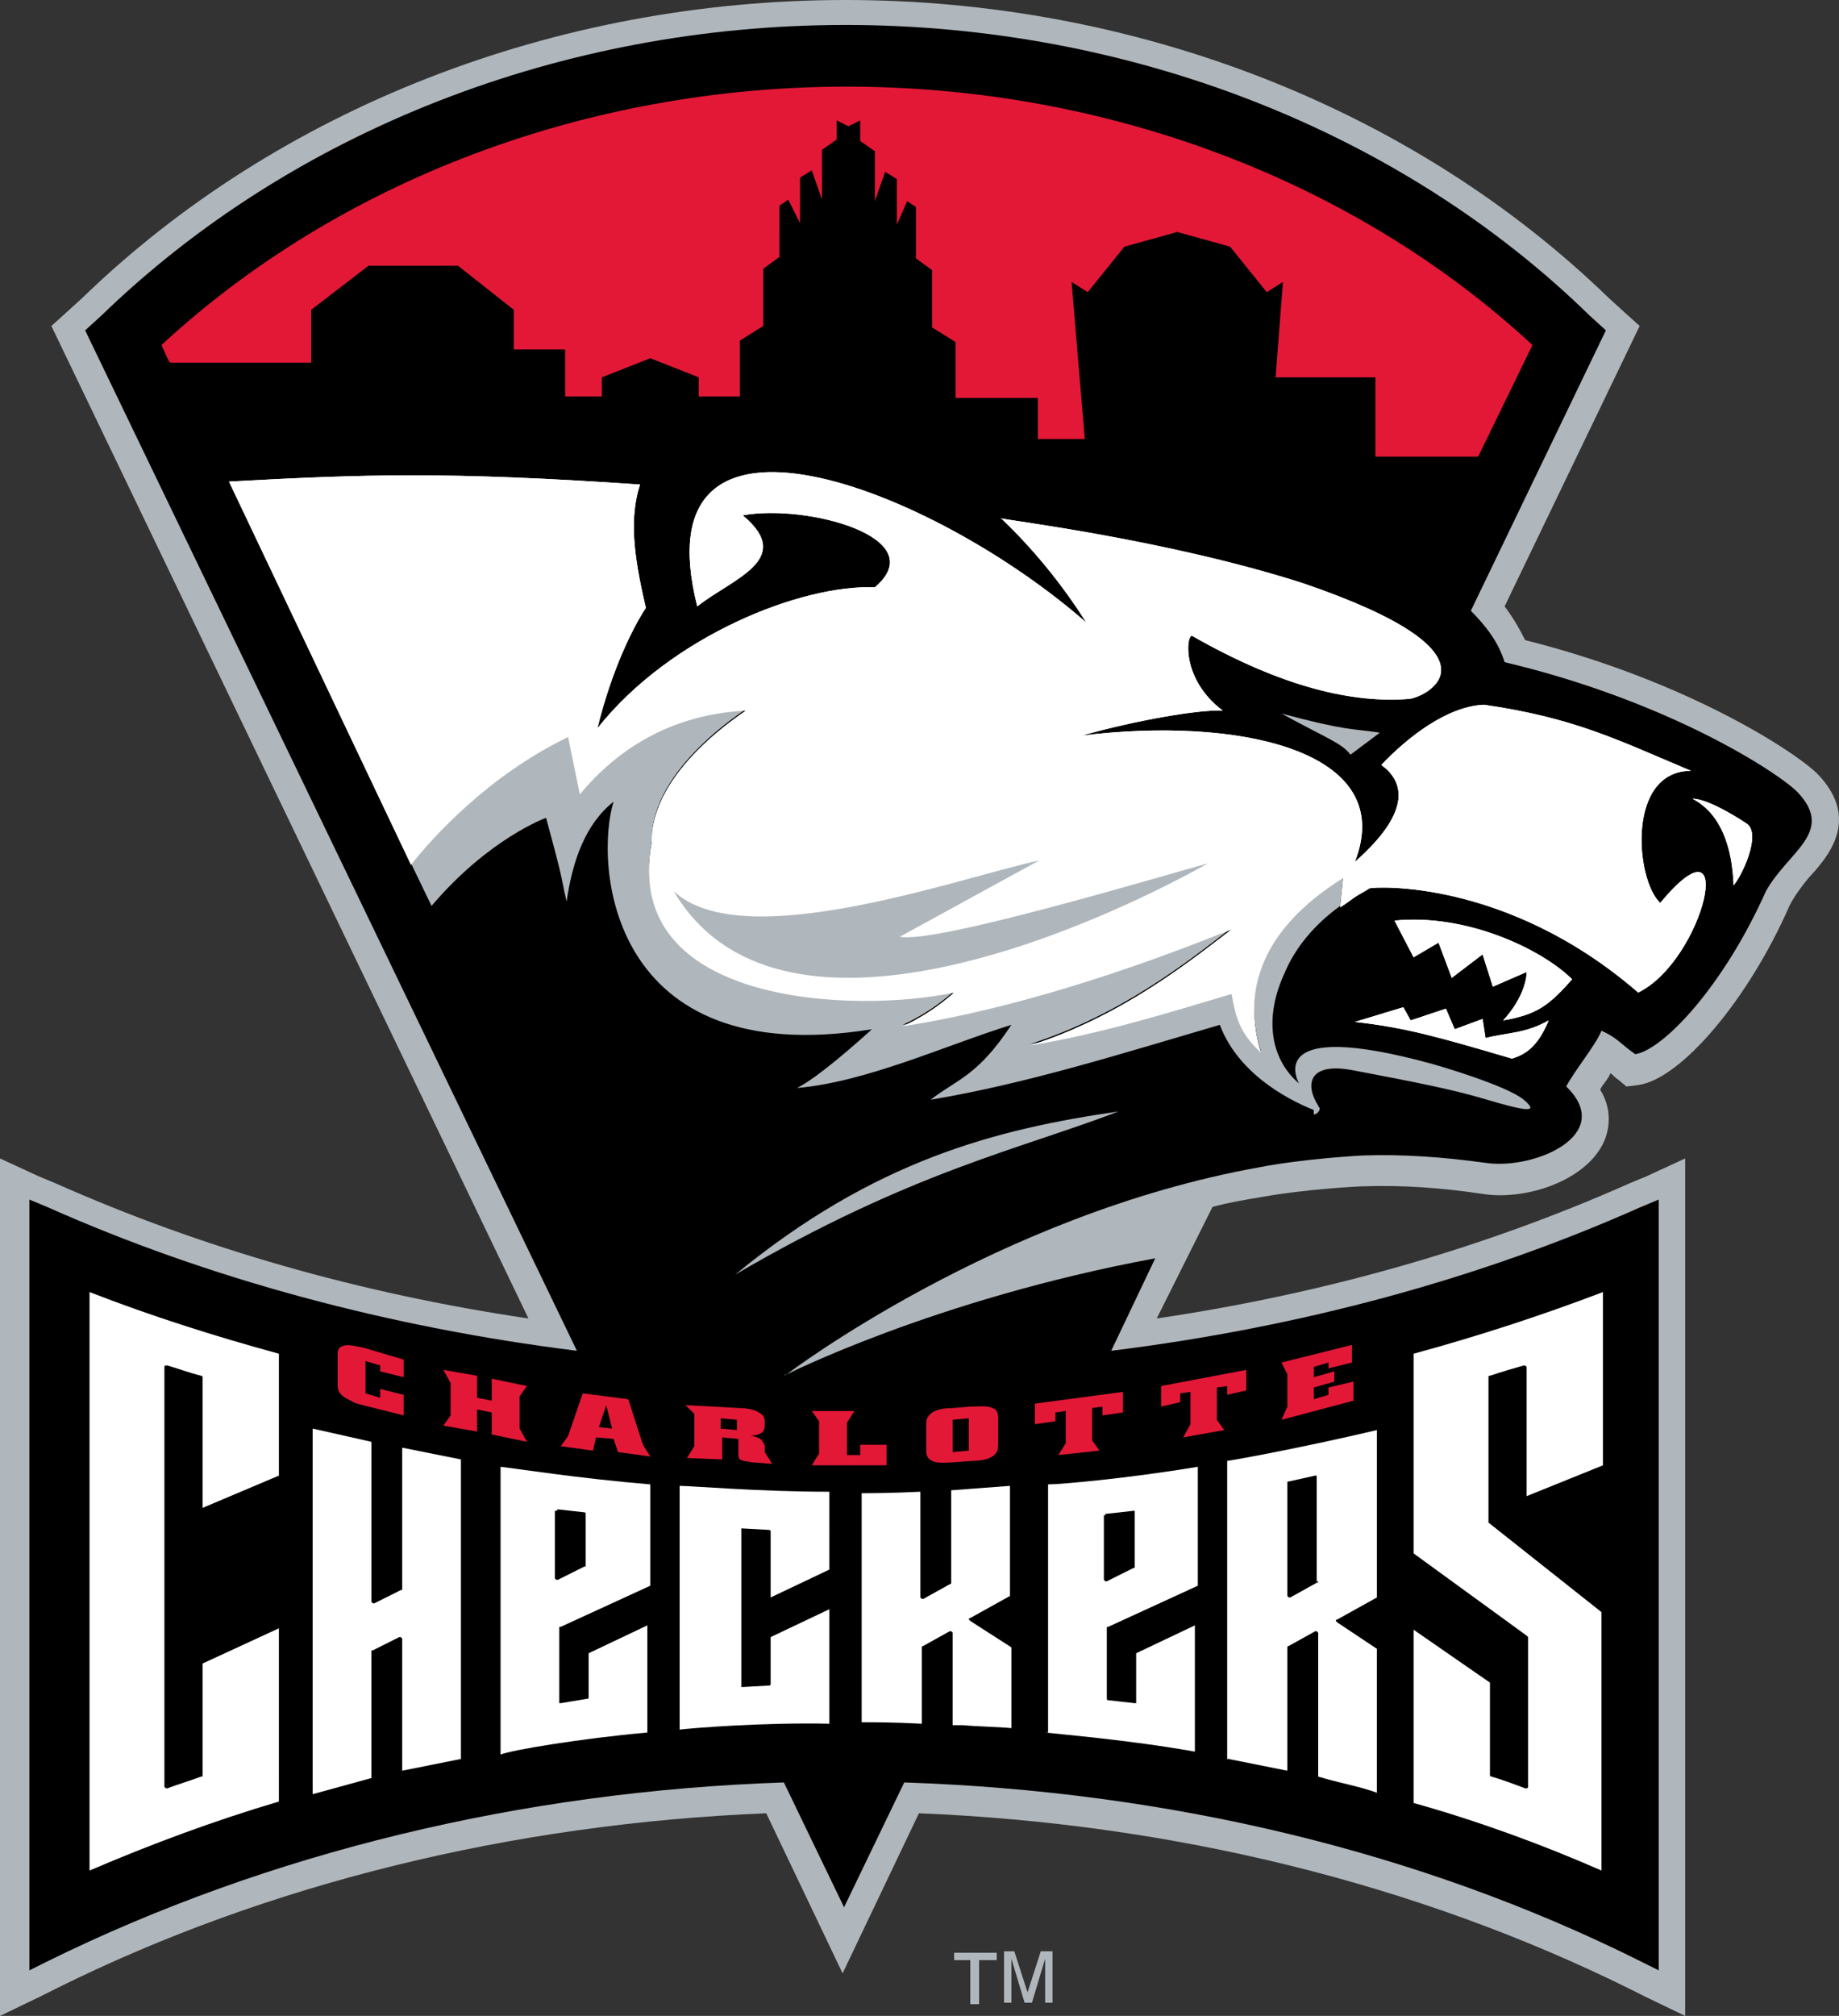
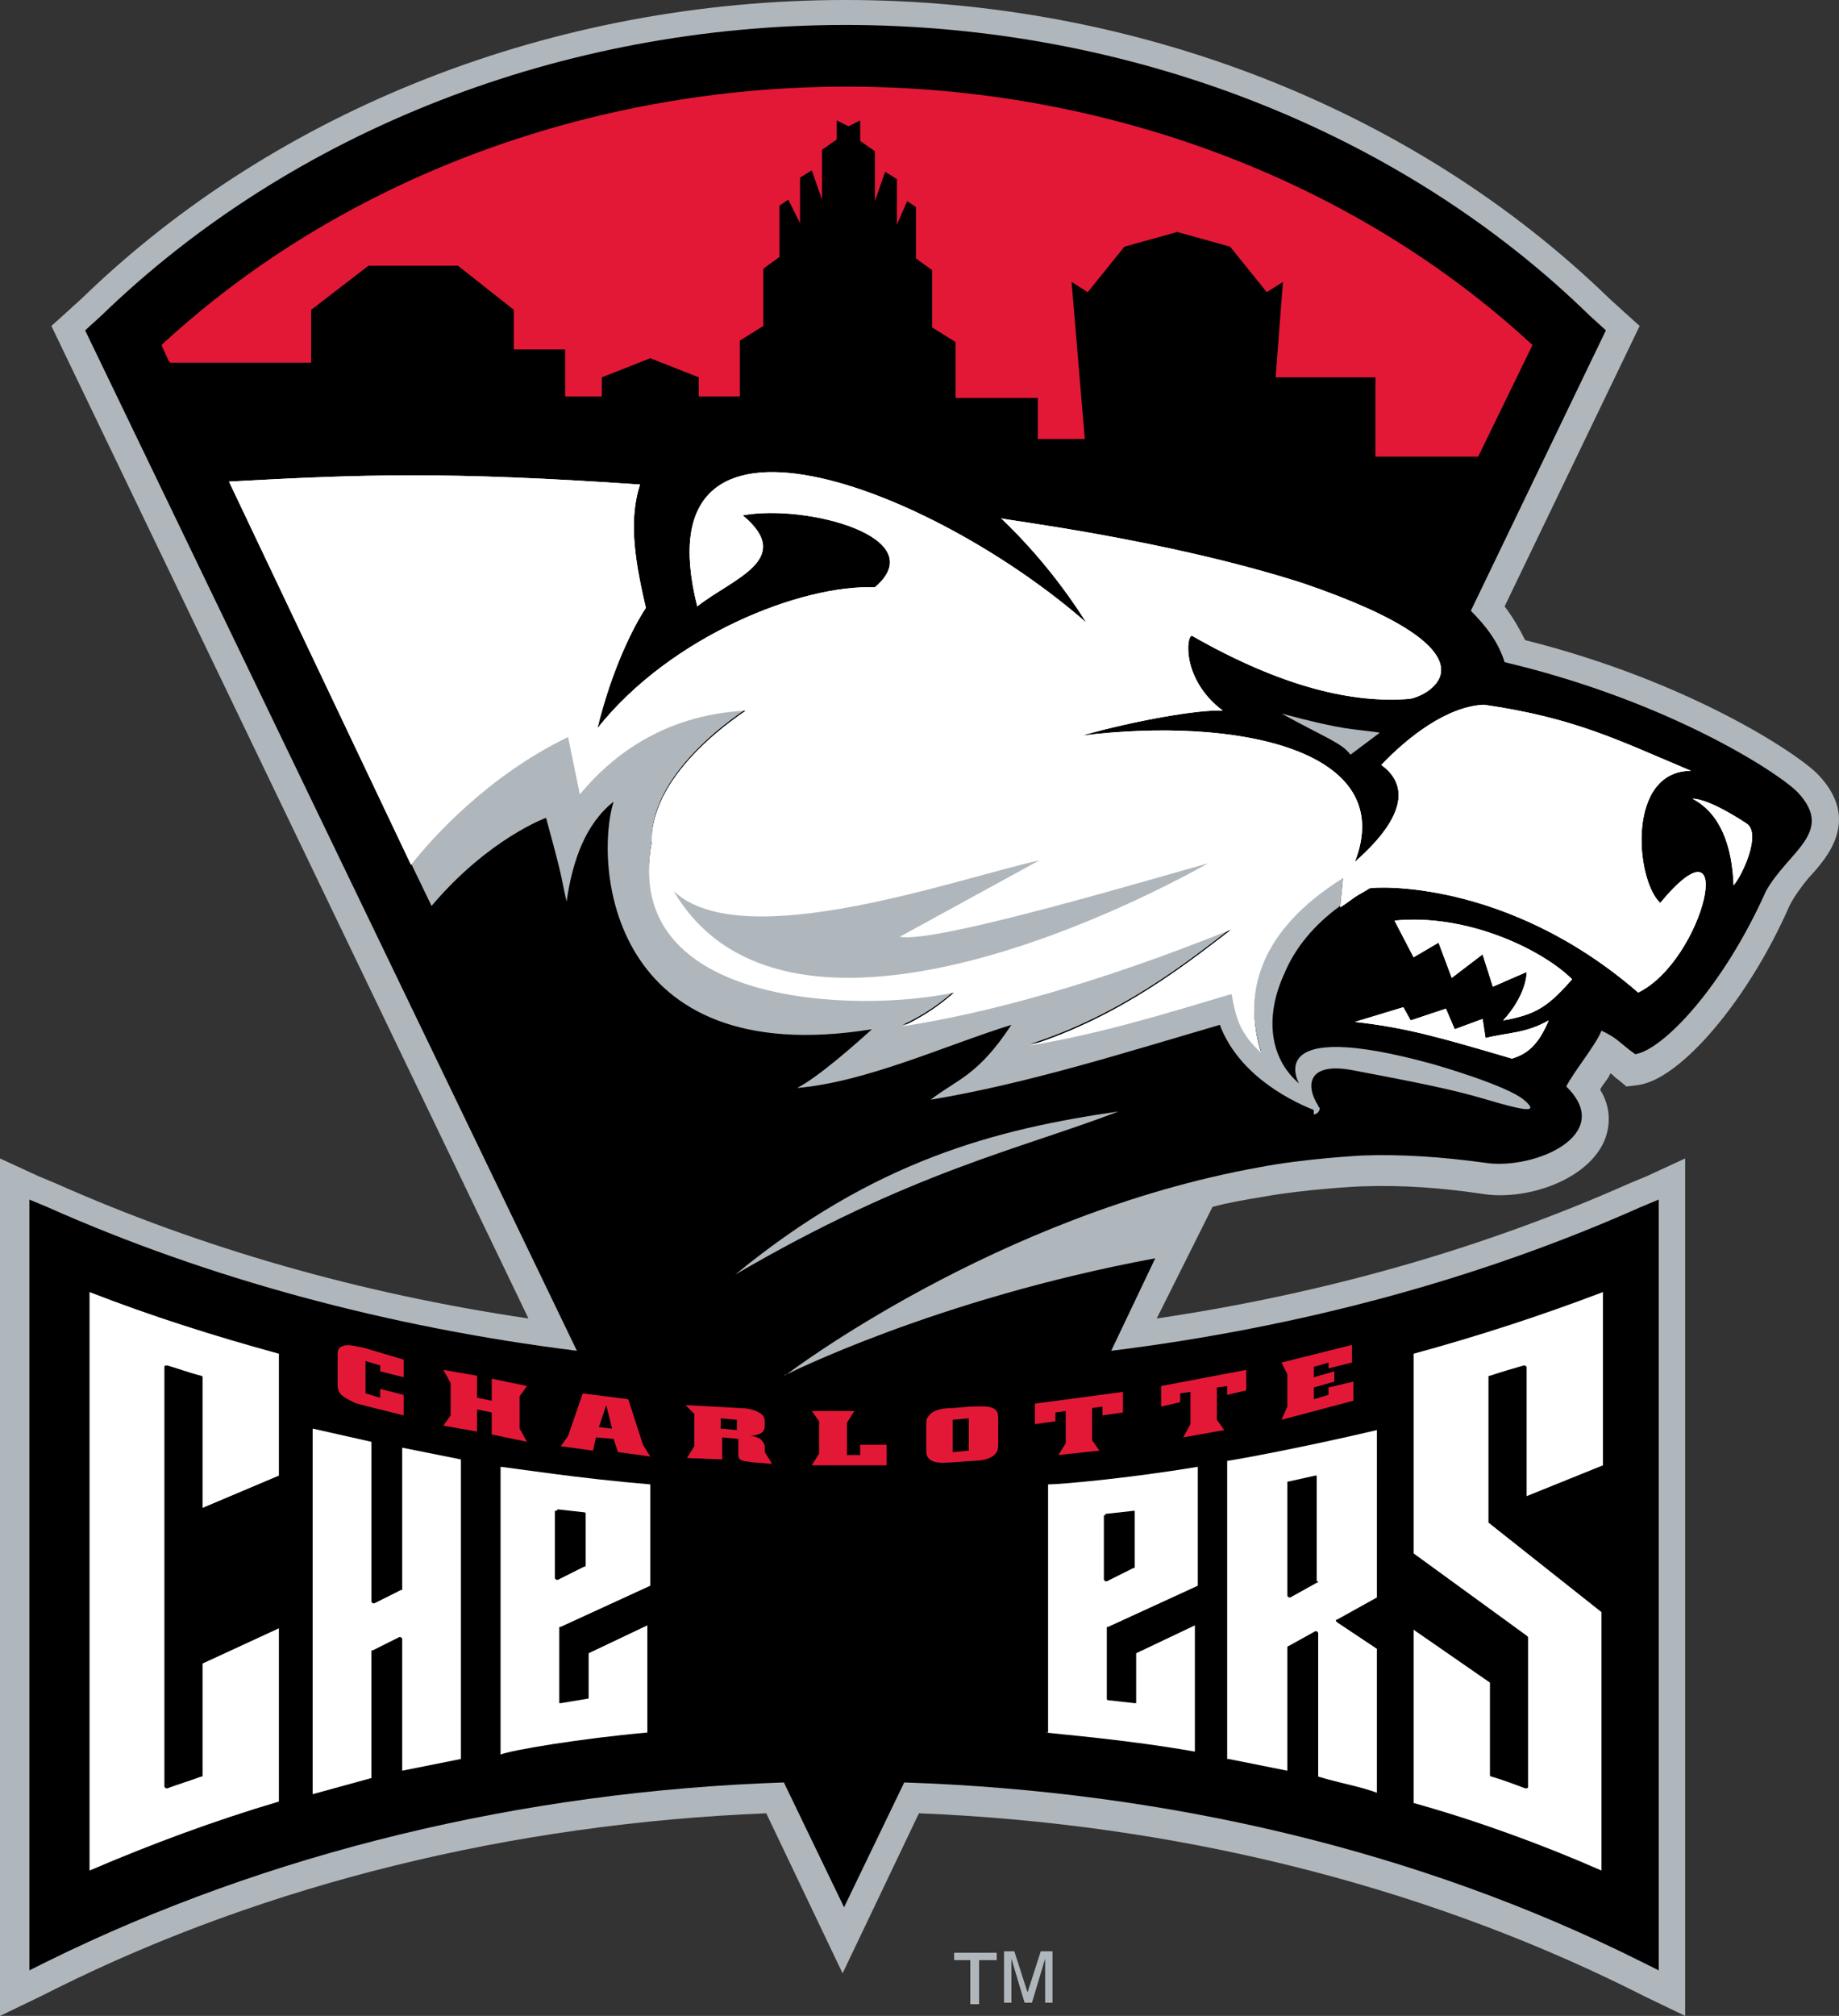
<svg xmlns="http://www.w3.org/2000/svg" xml:space="preserve" viewBox="128.067 201.633 354.959 389.017" height="389.017px" width="354.959px" y="0px" x="0px" id="Layer_1" version="1.1">
  <rect x="128.067" y="201.633" width="354.959" height="389.017" fill="#333333" stroke="none" />
  <g>
    <path d="M479.116,351.233c-3.683-3.967-24.933-18.133-56.666-26.067c-1.134-2.267-2.267-4.25-3.967-6.517   l26.066-54.117l-2.833-2.55l-3.117-2.833c-37.683-36.55-91.233-57.517-147.333-57.517c-56.1,0-109.65,20.967-147.333,57.517   l-3.116,2.833l-2.833,2.55l92.083,191.533c-32.583-4.816-63.184-13.6-91.233-26.066l-3.4-1.417l-7.366-3.399V590.65l7.65-3.684   l3.4-1.7c40.517-20.116,87.833-31.733,136.85-33.717l14.733,30.884l14.733-30.884c49.017,1.983,96.05,13.601,136.85,33.717l3.4,1.7   l7.649,3.684V425.184l-7.366,3.399l-3.4,1.417c-28.05,12.467-58.649,21.25-91.233,26.066l10.767-21.533   c3.117-0.85,6.517-1.416,9.917-1.983c7.934-1.416,18.134-1.983,18.983-1.983l0,0c7.65-0.283,15.3,0.283,22.95,1.417   c8.217,1.417,19.833-2.267,23.517-9.634c0.85-1.699,2.267-5.949-0.566-10.482c0.283-0.284,0.283-0.567,0.566-0.851   c0.566-0.85,1.133-1.417,1.417-2.267c0.566,0.283,0.85,0.85,1.416,1.134l1.7,1.416l2.267-0.283   c8.217-1.133,21.25-16.433,29.184-34.566c0.85-1.7,2.267-3.684,3.684-5.383C481.1,366.816,487.05,359.733,479.116,351.233z    M371.45,404.217L371.45,404.217L371.45,404.217L371.45,404.217z" fill="#B0B7BC" />
    <path d="M475.15,354.633c-3.117-3.4-24.367-17.567-56.667-25.217c-1.134-3.683-3.4-6.8-6.517-9.917l26.066-54.117l-3.116-2.833   c-36.551-35.7-88.967-56.1-143.65-56.1c-54.683,0-106.816,20.4-143.65,56.1l-3.117,2.833L239.417,462.3   c-36.267-4.533-71.117-13.883-102.283-27.767l-3.4-1.417v148.75l3.4-1.699c42.5-20.967,91.517-32.867,142.233-34.567l11.617,24.084   L302.6,545.6c51,1.7,99.733,13.317,142.233,34.567l3.4,1.699v-148.75l-3.4,1.417C413.667,448.417,379.1,457.767,342.55,462.3   l8.5-17.85c-42.783,7.933-71.683,22.666-71.683,22.666s0.283-0.283,0.566-0.283l0,0c0,0,40.517-30.883,91.234-39.95   c8.783-1.699,19.833-2.267,19.833-2.267l0,0c7.65-0.283,15.583,0.284,23.8,1.417c9.351,1.417,25.217-5.383,15.583-14.733   c1.417-2.833,5.667-7.934,6.801-10.767c3.116,1.417,3.683,2.55,6.517,4.533c5.383-0.85,17-13.033,25.217-31.45   C473.167,365.967,482.233,362.283,475.15,354.633z M371.45,404.217L371.45,404.217L371.45,404.217L371.45,404.217z" />
    <path d="M289.566,230.25" fill="#B0B7BC" />
    <path d="M375.417,339.333c8.783,4.816,11.616,5.667,13.316,7.933l5.667-4.25   C388.733,342.167,388.167,342.733,375.417,339.333z" fill="#B0B7BC" />
    <path d="M343.967,416.116c-19.267,7.367-39.95,11.617-73.95,31.45C296.933,425.467,320.45,419.517,343.967,416.116z" fill="#B0B7BC" />
-     <path d="M294.667,533.983h0.284c1.7,0,5.667,0,11.05,0.283v-14.733c0,0,0-0.283,0.283-0.283l5.101-2.833h0.283   l0.283,0.283v17.85h1.983c3.116,0.283,6.233,0.283,9.35,0.566v-15.583l-7.934-5.1l-0.283-0.283c0,0,0-0.284,0.283-0.284l7.65-4.25   v-21.25c-3.967,0.284-7.65,0.567-11.333,0.851v17.85c0,0,0,0.283-0.284,0.283l-5.1,2.834H306l-0.283-0.283v-20.4   c-5.95,0.283-10.2,0.283-11.333,0.283v44.2H294.667z" fill="#FFFFFF" />
    <path d="M181.9,462.866c-12.467-3.399-24.933-7.366-36.55-11.899V562.6c11.9-5.1,24.083-9.633,36.55-13.316V515.85   l-14.733,6.801v21.533c0,0.283,0,0.283-0.283,0.283c-2.267,0.85-4.25,1.417-6.517,2.267h-0.283l-0.284-0.283v-81.033   c0,0,0-0.283,0.284-0.283h0.283c1.983,0.566,4.25,1.416,6.517,1.982c0.283,0,0.283,0.284,0.283,0.284v25.216l14.733-6.232V462.866z" fill="#FFFFFF" />
    <path d="M437.184,562.6v-49.866l-21.817-17.283v-0.283V467.4c0-0.284,0-0.284,0.284-0.284   c2.55-0.85,4.533-1.416,6.517-1.983h0.283l0.283,0.284v24.933l14.733-5.949v-33.434c-11.9,4.533-24.083,8.5-36.55,11.899V501.4   l21.816,15.866l0.283,0.283v28.9c0,0,0,0.283-0.283,0.283h-0.283c-2.267-0.851-4.533-1.7-6.517-2.267   c-0.283,0-0.283-0.283-0.283-0.283v-17.851l-14.733-10.2v33.434C413.1,552.967,425.566,557.5,437.184,562.6z" fill="#FFFFFF" />
    <path d="M199.75,544.75v-24.367c0-0.283,0-0.283,0.283-0.283l5.1-2.55h0.283l0.284,0.283v25.5l11.333-2.267v-57.8   L205.7,481v27.2c0,0.283,0,0.283-0.284,0.283l-5.1,2.55h-0.283l-0.283-0.283v-30.884l-11.333-2.55v70.55L199.75,544.75z" fill="#FFFFFF" />
    <path d="M253.017,535.967v-20.684l-11.333,5.384v8.5c0,0.283,0,0.283-0.283,0.283l-5.1,0.85h-0.283v-0.283V515.85   c0-0.283,0-0.283,0.283-0.283l17.284-7.934v-19.55c-13.6-1.133-26.35-3.116-28.9-3.399v55.533   C226.667,539.366,240.267,537.1,253.017,535.967z M235.45,493.184L235.45,493.184c0.283-0.283,0.283-0.283,0.283-0.283l5.1,0.566   c0.283,0,0.283,0.283,0.283,0.283v9.917c0,0.283,0,0.283-0.283,0.283l-5.1,2.55h-0.283l-0.284-0.283v-13.033H235.45z" fill="#FFFFFF" />
    <path d="M329.8,535.967c2.267,0.283,16.15,1.416,28.9,3.684v-24.367l-11.334,5.384v9.35v0.283h-0.283l-5.1-0.566   c-0.283,0-0.283-0.283-0.283-0.283V515.85c0-0.283,0-0.283,0.283-0.283l17.283-7.934v-22.949c-13.6,2.267-26.634,3.399-28.9,3.399   v47.884H329.8z M341.417,494.033c0-0.283,0-0.283,0.283-0.283l5.1-0.566h0.283v0.283v10.483c0,0.283,0,0.283-0.283,0.283l-5.1,2.55   h-0.283l-0.283-0.283v-12.467H341.417z" fill="#FFFFFF" />
-     <path d="M288.15,489.5c-13.6,0-26.633-1.134-28.9-1.134V535.4c2.267-0.284,16.15-1.417,28.9-1.134v-22.1   l-11.333,5.383v9.066c0,0.284-0.283,0.284-0.283,0.284l-5.1,0.283h-0.283V526.9v-30.034v-0.283h0.283l5.1,0.283   c0.283,0,0.283,0.284,0.283,0.284v12.75l11.333-5.384V489.5z" fill="#FFFFFF" />
    <path d="M386.184,514.717l-0.283-0.283c0,0,0-0.283,0.283-0.283l7.649-4.25V477.6   c-14.45,3.4-26.916,5.667-28.899,5.95v57.517h0.283c1.417,0.283,5.667,1.134,11.333,2.267v-23.8c0,0,0-0.283,0.283-0.283   l5.101-2.833h0.283l0.283,0.283v27.767l1.983,0.566c3.116,0.851,6.233,1.417,9.35,2.55v-27.767L386.184,514.717z M382.5,506.783   c0,0,0,0.283-0.283,0.283l-5.101,2.834h-0.283l-0.283-0.284V487.8c0-0.283,0-0.283,0.283-0.283l5.101-1.133h0.283v0.283v20.116   H382.5z" fill="#FFFFFF" />
    <path d="M205.983,464v3.4l-4.533-1.134v-1.133l-2.833-0.851v6.233l2.833,0.85v-1.699l4.533,1.133v3.967   l-7.934-1.983c-0.85-0.283-1.417-0.283-2.267-0.85c-2.55-1.134-2.55-2.267-2.55-3.117v-5.666c0-0.567,0-1.417,0.85-1.7   c1.133-0.567,2.55,0,4.25,0.283L205.983,464z" fill="#E31837" />
    <path d="M213.633,465.983l6.517,1.133v4.25l2.833,0.567v-4.25l6.8,1.416l-1.417,1.983v6.233l1.417,2.55l-6.8-1.416   v-4.25l-2.833-0.567v4.25l-6.517-1.133l1.417-1.983v-6.233L213.633,465.983z" fill="#E31837" />
    <path d="M240.55,470.517l8.784,1.134l2.833,8.783l1.417,2.267l-6.233-0.851l-0.85-2.55l-3.4-0.283l-0.567,2.55   l-6.233-0.85l1.417-1.983L240.55,470.517z M245.083,472.783l-1.417,4.25l2.55,0.283L245.083,472.783z" fill="#E31837" />
    <path d="M260.383,472.783l10.483,0.566c1.133,0,2.833,0.284,3.683,0.851c1.133,0.566,1.133,1.416,1.133,1.983   c0,1.416,0,2.267-2.833,2.55c0.85,0,1.417,0.283,1.983,0.566c0.566,0.566,0.85,1.134,0.85,1.417v1.133l1.417,2.267l-3.684-0.283   c-1.983-0.283-2.833-0.283-2.833-1.416V479.3l-3.117-0.283v4.25l-6.8-0.283l1.417-2.267v-6.233L260.383,472.783z M267.184,475.333   v1.983l3.116,0.283v-1.983L267.184,475.333z" fill="#E31837" />
    <path d="M284.75,473.917h8.217l-1.417,2.267v6.233h2.55v-1.983h5.1v3.967h-14.45l1.417-2.268V475.9L284.75,473.917z" fill="#E31837" />
    <path d="M315.35,473.066c1.983,0,3.684-0.283,4.817,0.566c0.566,0.567,0.566,1.134,0.566,1.983v4.534   c0,0.566,0,1.133-0.283,1.699c-0.851,1.417-3.117,1.7-4.816,1.7l-3.684,0.283c-1.134,0-2.834,0.284-3.967-0.283   c-1.134-0.566-1.134-1.416-1.134-1.983v-5.1c0-0.566,0-1.134,0.567-1.7c0.85-1.133,2.833-1.417,4.533-1.417L315.35,473.066z    M315.066,475.333l-3.116,0.283v6.233l3.116-0.283V475.333z" fill="#E31837" />
    <path d="M344.816,470.233v3.967l-3.967,0.566v-1.7l-1.983,0.283v6.233l1.417,1.983l-7.934,0.851l1.417-2.267v-6.233   l-1.983,0.283v1.7l-3.967,0.566V472.5L344.816,470.233z" fill="#E31837" />
    <path d="M368.616,465.983v3.967l-3.683,0.85v-1.7l-1.983,0.283v6.233l1.416,1.983l-7.933,1.417l1.416-2.55v-6.233   l-1.983,0.283v1.7l-3.683,0.85V469.1L368.616,465.983z" fill="#E31837" />
    <path d="M375.417,464.566l13.6-3.399v3.399l-4.533,1.134v-1.134l-2.833,0.851v1.983l3.966-1.134v1.983l-3.966,1.133   v2.268l2.833-0.851v-1.417l4.816-1.133v3.684l-13.883,3.683l1.133-2.55v-6.233L375.417,464.566z" fill="#E31837" />
    <path d="M291.55,218.35c-50.15,0-98.033,18.133-132.316,49.867l1.417,3.117l0.283,0.283h27.2v-10.2l11.05-8.5   h17.284l10.767,8.5v7.65h9.917v9.067h7.083v-3.683l9.35-3.684l9.35,3.684v3.683h7.933v-10.767l4.533-2.833v-11.05l3.117-2.267   V241.3l1.7-1.133l2.267,4.534v-8.784l2.267-1.417l1.983,5.667v-9.633l2.833-1.983v-3.683l2.267,1.133l2.267-1.133v3.967   l2.833,1.983v9.634l1.983-5.667l2.267,1.417v8.783l1.983-4.533l1.7,1.133v9.917l3.117,2.267v11.05l4.533,2.833v10.767h15.867v7.934   h9.066l-2.55-30.317l3.116,1.983l7.083-8.783l10.2-2.833l10.2,2.833l7.083,8.783l3.117-1.983l-1.417,18.417h19.267v15.3h19.834   l10.482-21.533C389.583,236.483,341.7,218.35,291.55,218.35z" fill="#E31837" />
    <path d="M448.517,375.883c-4.816-4.533-6.517-25.5,5.95-25.5c-14.167-5.95-22.384-10.2-39.95-12.75   c-7.083,0.283-14.733,6.233-19.833,11.617c3.967,2.833,6.517,8.5-5.101,18.7c8.5-21.817-23.233-28.05-52.699-24.367   c9.916-2.833,22.666-5.1,27.199-4.817c-7.933-5.95-7.083-14.45-5.949-14.45c17.85,10.2,31.449,13.034,41.933,12.184   c3.117-0.283,20.117-8.5-20.684-22.383c-26.633-8.5-57.8-12.183-58.083-12.467c5.95,5.667,11.617,12.467,16.434,20.117   c-29.75-26.066-86.417-48.167-75.083-3.117c6.8-5.383,18.983-9.066,8.783-17.566c12.184-2.267,36.833,4.25,25.5,13.883   c-14.167-0.567-39.383,9.35-53.55,27.2c2.833-11.617,7.083-19.833,9.35-23.233c-2.55-10.767-3.117-17.567-1.133-23.8   c-37.117-2.55-53.55-1.983-79.333-0.566l35.133,73.95c4.25-5.383,15.017-17.283,30.317-24.65l2.267,11.05   c5.667-6.8,15.583-15.3,32.017-16.15c0.283,0-18.417,11.333-18.133,25.5c-5.95,31.733,39.95,32.867,58.367,28.9   c-2.833,2.55-6.233,4.817-9.917,6.517c16.434-2.55,37.4-8.217,63.467-18.7c-8.5,6.517-21.25,16.717-38.816,22.384   c13.6-2.268,25.5-5.95,38.816-9.917c0.85,4.816,1.7,7.649,5.667,11.333c-3.684-11.9,0-23.8,15.866-33.716l-0.566,5.667   c0.85-0.567,1.7-1.133,2.833-1.983l0,0c0.851-0.566,1.983-1.133,2.834-1.7c0.85-0.283,26.35-1.983,51.85,20.117   C457.017,386.933,463.816,357.467,448.517,375.883z" fill="#FFFFFF" />
    <path d="M465.233,360.583c0,0-7.083-4.817-10.483-4.817c5.383,2.833,7.65,9.067,7.934,16.717   C464.383,370.5,468.066,362.566,465.233,360.583z" fill="#FFFFFF" />
    <path d="M414.233,398.267l-5.384,1.983l-1.699-3.967l-6.801,2.267l-1.416-2.55l-9.351,2.833   c9.917,1.134,15.867,2.834,30.317,7.084c2.833-0.851,5.1-2.551,7.083-7.367c-4.533,2.55-7.65,2.267-12.184,3.4L414.233,398.267z" fill="#FFFFFF" />
    <path d="M397.233,379.283l3.684,7.083l4.816-2.833l2.55,6.8l5.95-4.534l1.983,6.233l6.517-2.833   c0,1.983-1.134,5.667-4.533,9.35c6.517-1.133,8.783-2.833,13.316-7.933C425.85,384.95,411.116,377.867,397.233,379.283z" fill="#FFFFFF" />
    <path d="M381.65,415.833c-5.667-2.267-14.733-7.366-18.134-16.433C345.1,404.783,326.4,410.733,307.7,413.85   c5.1-3.967,9.066-4.533,15.583-14.449c-12.75,3.966-28.05,11.05-41.367,12.183c3.967-1.983,11.333-8.5,14.45-11.333   c-51,8.217-53.55-32.017-49.867-43.917c-5.383,4.25-7.934,11.333-9.067,19.267c-0.566-2.267-0.85-4.25-1.417-6.517   c-0.85-3.4-1.7-6.517-2.55-9.633l0,0c0,0-11.05,3.966-22.1,17l-3.967-8.217c4.25-5.383,15.017-17.283,30.317-24.65l2.267,11.05   c5.667-6.8,15.583-15.3,32.017-16.15c0.283,0-18.417,11.333-18.133,25.5c-5.95,31.733,39.95,32.866,58.367,28.9   c-2.833,2.55-6.233,4.817-9.917,6.517c16.434-2.551,37.4-8.217,63.467-18.7c-8.5,6.517-21.25,16.717-38.816,22.383   c13.6-2.267,25.5-5.949,38.816-9.917c0.85,4.817,1.7,7.65,5.667,11.333c-3.684-11.9,0-23.8,15.866-33.717l-0.566,5.667l0,0   c-5.1,3.683-8.783,8.216-10.767,13.033c-3.684,7.934-3.117,16.15,2.833,21.25c0,0-7.649-13.033,26.066-3.684   c0,0,13.884,3.967,17.284,6.8c3.399,2.834-0.284,1.983-7.084,0c-6.517-1.983-13.883-3.399-25.783-5.666   c-8.783-1.7-9.35,2.833-6.8,6.8c0,0.283,0.283,0.283,0.283,0.566c0,0.566-0.566,1.134-1.133,1.134   C381.65,416.116,381.65,416.116,381.65,415.833z" fill="#B0B7BC" />
    <path d="M448.517,375.883c-4.816-4.533-6.517-25.5,5.95-25.5c-14.167-5.95-22.384-10.2-39.95-12.75   c-7.083,0.283-14.733,6.233-19.833,11.617c3.967,2.833,6.517,8.5-5.101,18.7c8.5-21.817-23.233-28.05-52.699-24.367   c9.916-2.833,22.666-5.1,27.199-4.817c-7.933-5.95-7.083-14.45-5.949-14.45c17.85,10.2,31.449,13.034,41.933,12.184   c3.117-0.283,20.117-8.5-20.684-22.383c-26.633-8.5-57.8-12.183-58.083-12.467c5.95,5.667,11.617,12.467,16.434,20.117   c-29.75-26.066-86.417-48.167-75.083-3.117c6.8-5.383,18.983-9.066,8.783-17.566c12.184-2.267,36.833,4.25,25.5,13.883   c-14.167-0.567-39.383,9.35-53.55,27.2c2.833-11.617,7.083-19.833,9.35-23.233c-2.55-10.767-3.117-17.567-1.133-23.8   c-37.117-2.55-53.55-1.983-79.333-0.566l35.133,73.95c4.25-5.383,15.017-17.283,30.317-24.65l2.267,11.05   c5.667-6.8,15.583-15.3,32.017-16.15c0.283,0-18.417,11.333-18.133,25.5c-5.95,31.733,39.95,32.867,58.367,28.9   c-2.833,2.55-6.233,4.817-9.917,6.517c16.434-2.55,37.4-8.217,63.467-18.7c-8.5,6.517-21.25,16.717-38.816,22.384   c13.6-2.268,25.5-5.95,38.816-9.917c0.85,4.816,1.7,7.649,5.667,11.333c-3.684-11.9,0-23.8,15.866-33.716l-0.566,5.667   c0.85-0.567,1.7-1.133,2.833-1.983l0,0c0.851-0.566,1.983-1.133,2.834-1.7c0.566-0.283,26.35-1.983,51.85,20.117   C457.017,386.933,463.816,357.467,448.517,375.883z" fill="#FFFFFF" />
    <path d="M465.233,360.583c0,0-7.083-4.817-10.483-4.817c5.383,2.833,7.65,9.067,7.934,16.717   C464.383,370.5,468.066,362.566,465.233,360.583z" fill="#FFFFFF" />
    <path d="M414.233,398.267l-5.384,1.983l-1.699-3.967l-6.801,2.267l-1.416-2.55l-9.351,2.833   c9.917,1.134,15.867,2.834,30.317,7.084c2.833-0.851,5.1-2.551,7.083-7.367c-4.533,2.55-7.65,2.267-12.184,3.4L414.233,398.267z" fill="#FFFFFF" />
    <path d="M397.233,379.283l3.684,7.083l4.816-2.833l2.55,6.8l5.95-4.534l1.983,6.233l6.517-2.833   c0,1.983-1.134,5.667-4.533,9.35c6.517-1.133,8.783-2.833,13.316-7.933C425.85,384.95,411.4,377.867,397.233,379.283z" fill="#FFFFFF" />
    <path d="M301.75,382.4l26.917-14.733c-15.584,3.4-57.233,18.417-70.55,5.95   c19.833,33.716,78.766,8.217,103.133-5.383C351.9,370.783,308.55,383.816,301.75,382.4z" fill="#B0B7BC" />
    <path d="M315.35,579.883h-3.116v-1.416h8.217v1.416h-3.4v8.5h-1.7V579.883L315.35,579.883z M321.3,578.184h2.55   l2.551,7.933l2.55-7.933h2.267v9.916H329.8v-8.5l-2.55,8.5h-1.417l-2.55-8.5v8.5h-1.417v-9.916H321.3z" fill="#B0B7BC" />
  </g>
</svg>